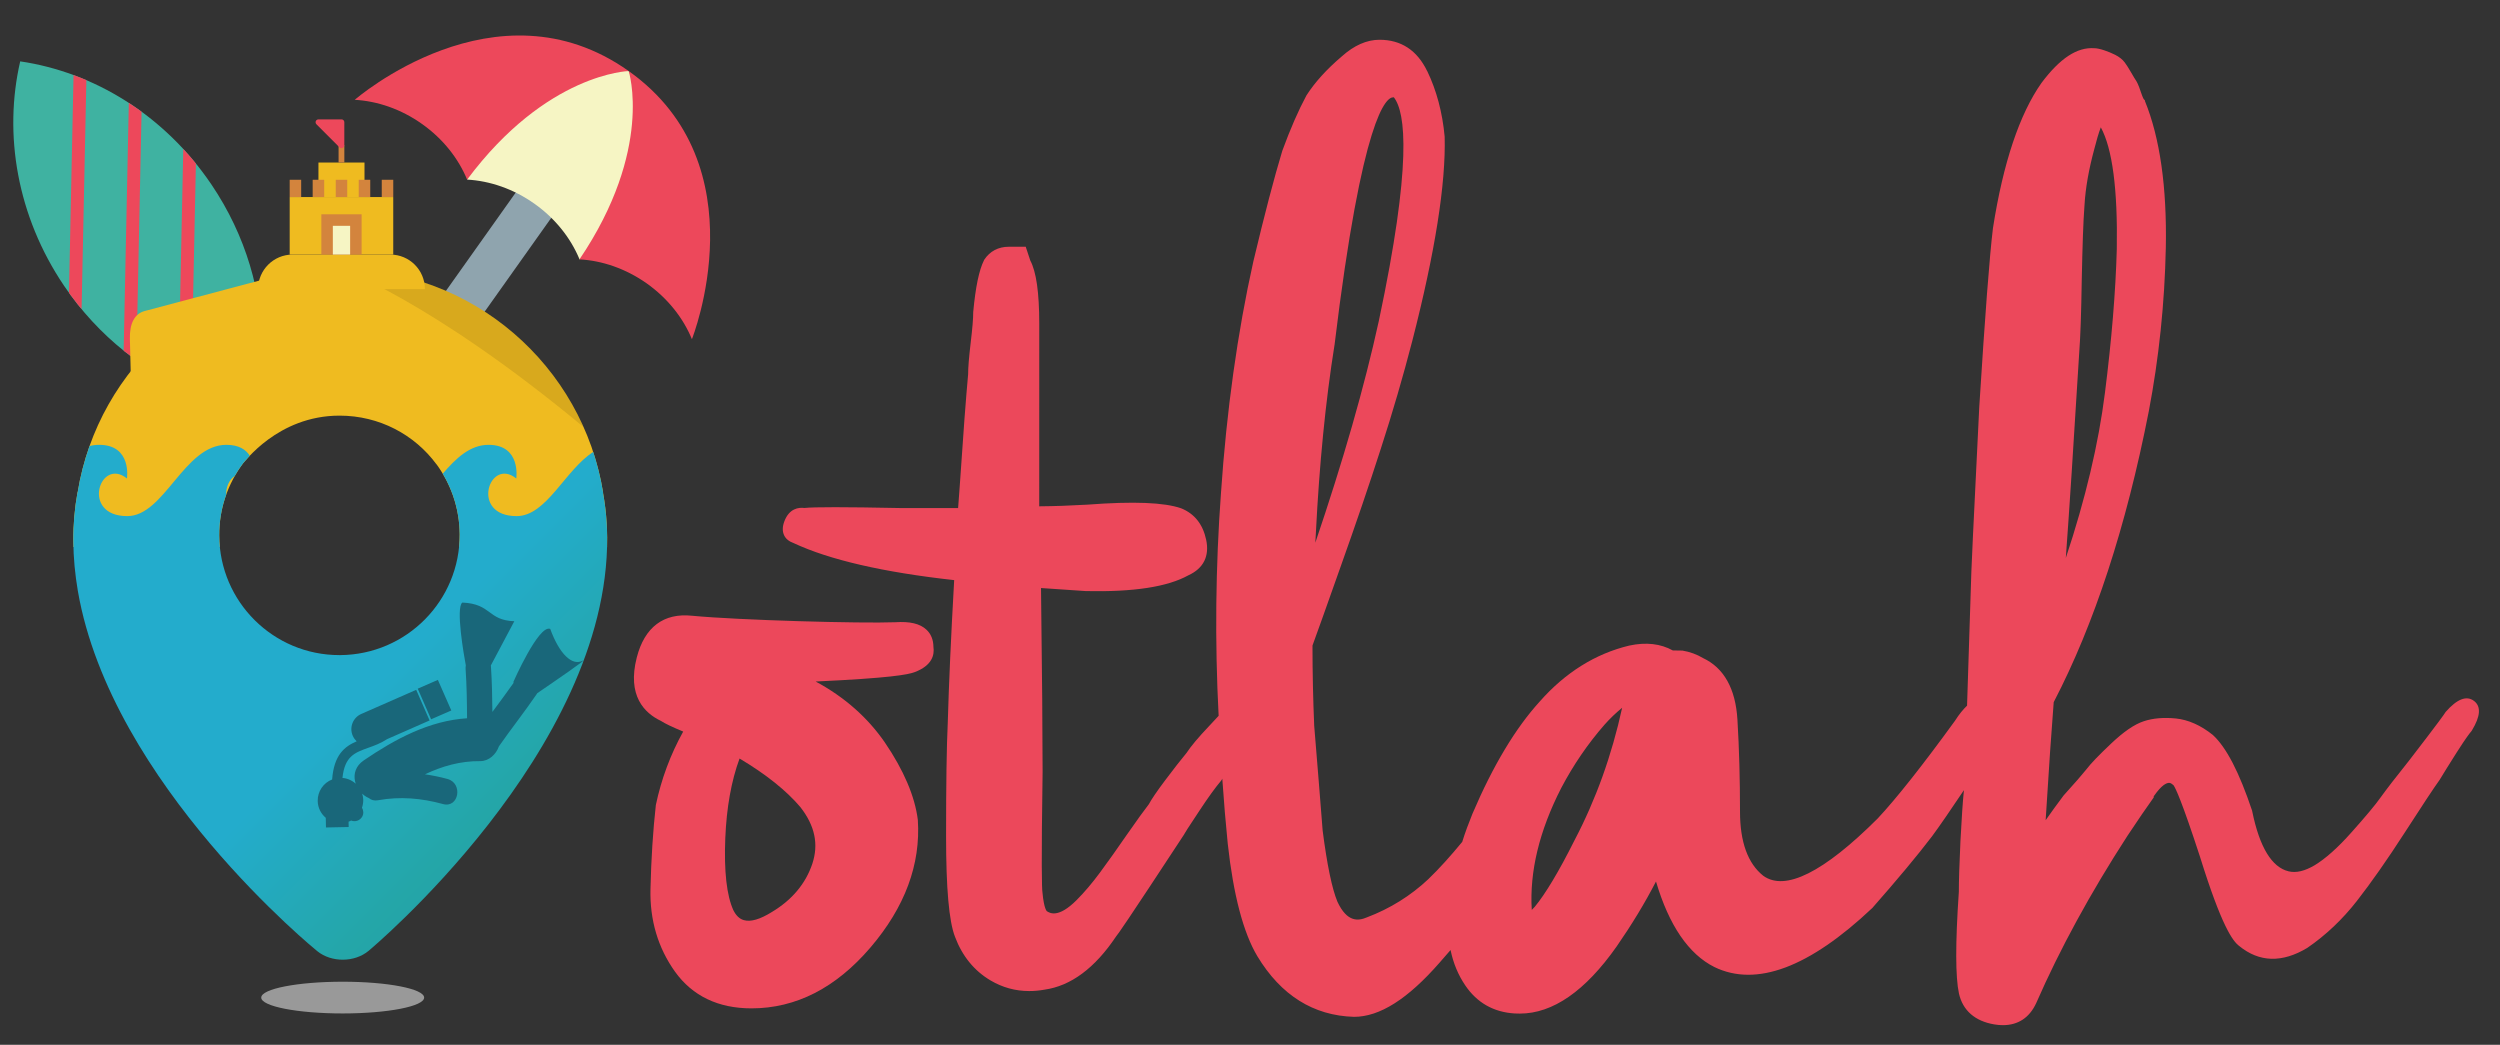
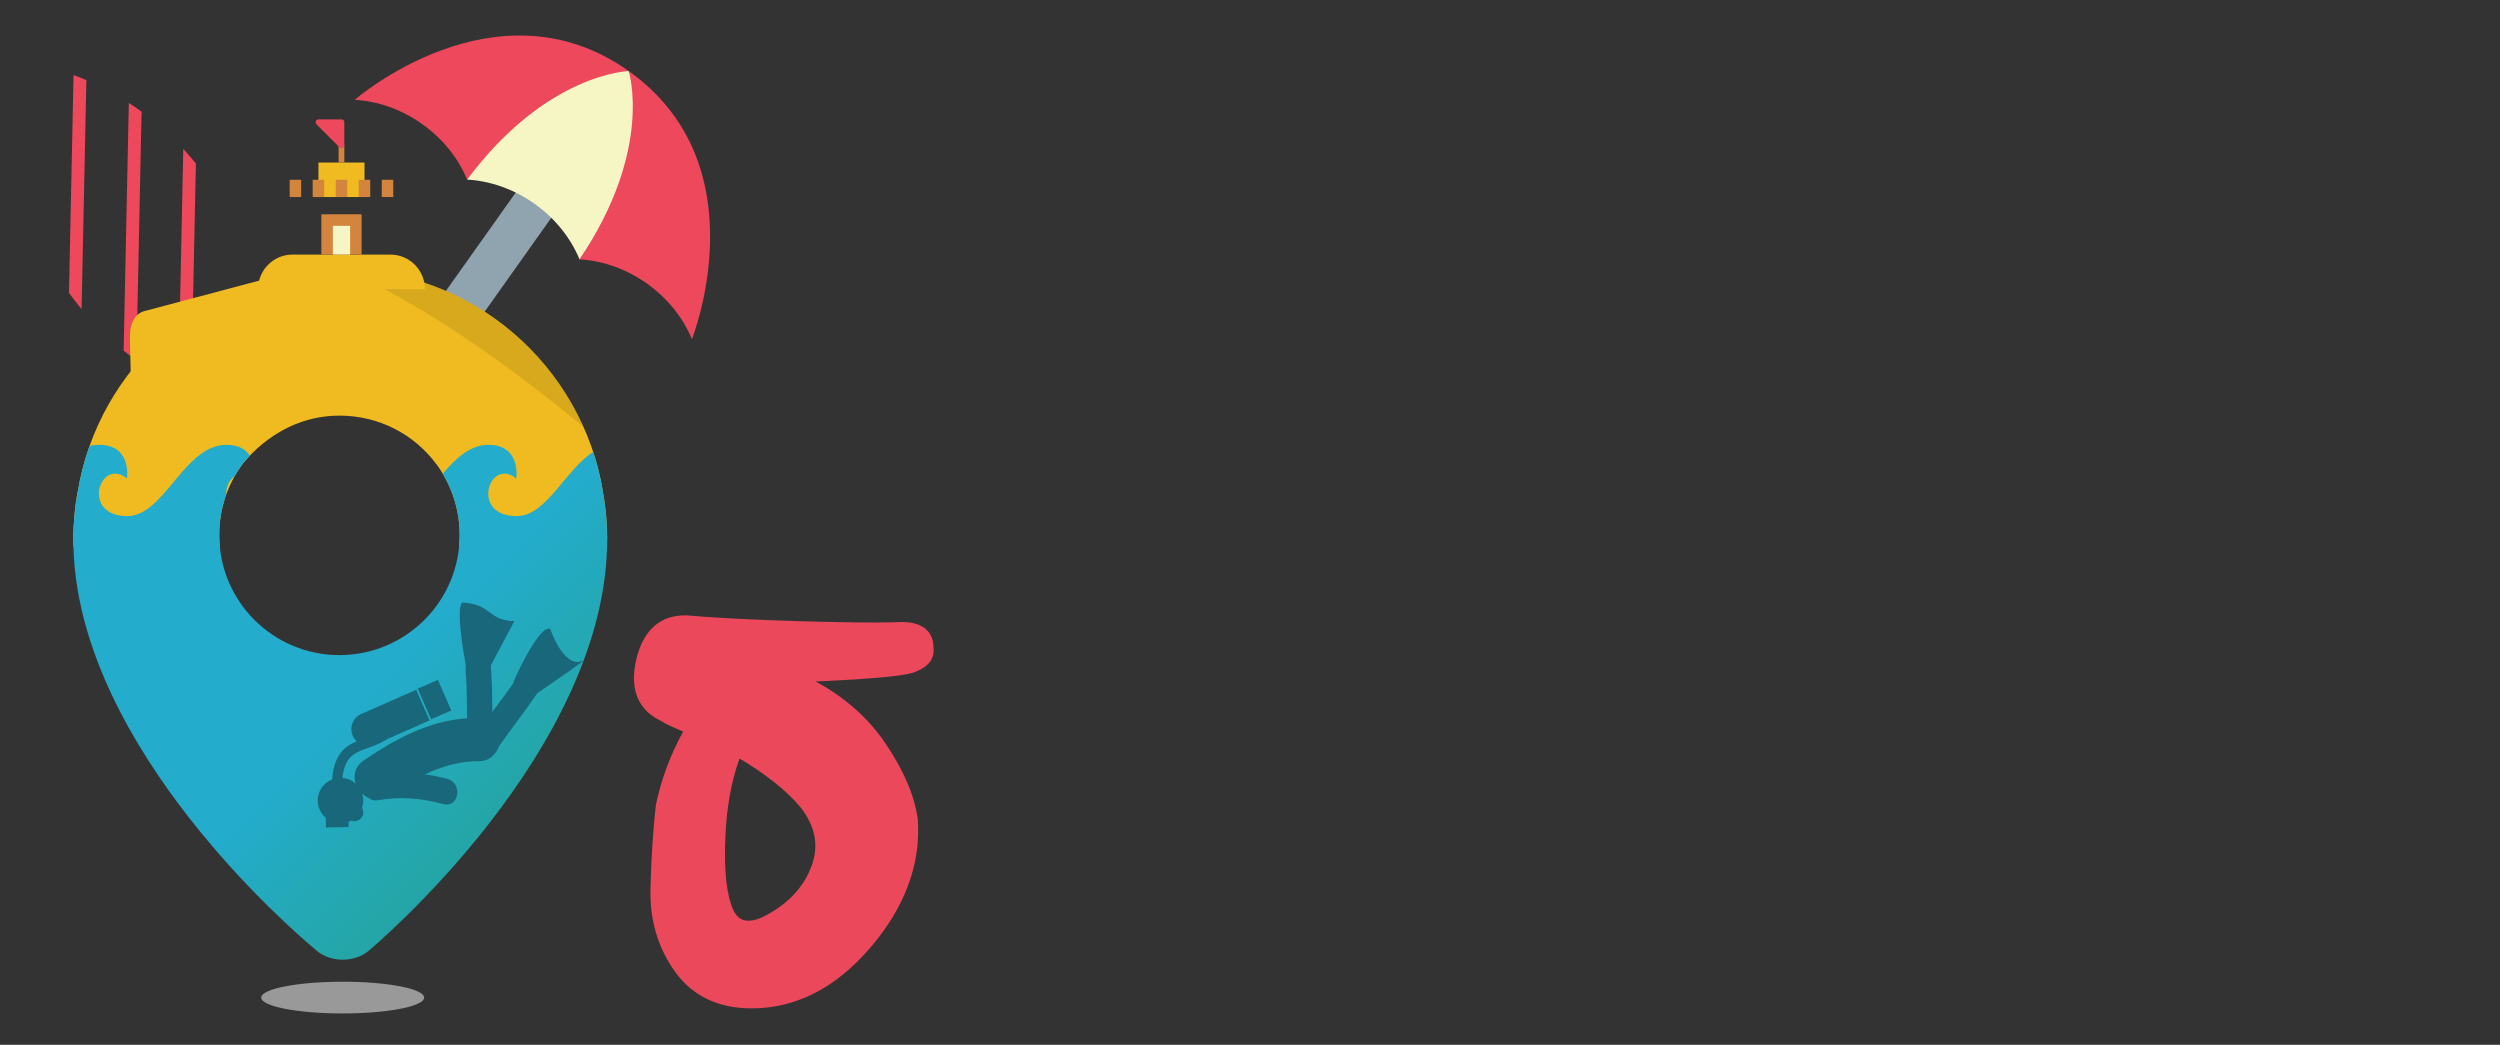
<svg xmlns="http://www.w3.org/2000/svg" xmlns:xlink="http://www.w3.org/1999/xlink" version="1.1" id="Layer_1" x="0px" y="0px" width="134px" height="56px" viewBox="0 0 134 56" enable-background="new 0 0 134 56" xml:space="preserve">
  <rect x="0" y="0" width="134" height="56" fill="#333333" stroke="none" />
  <g>
    <defs>
      <rect id="SVGID_1_" y="1" width="132.875" height="59.815" />
    </defs>
    <clipPath id="SVGID_2_">
      <use xlink:href="#SVGID_1_" overflow="visible" />
    </clipPath>
    <g clip-path="url(#SVGID_2_)">
      <defs>
-         <rect id="SVGID_3_" y="1" width="132.875" height="59.815" />
-       </defs>
+         </defs>
      <clipPath id="SVGID_4_">
        <use xlink:href="#SVGID_3_" overflow="visible" />
      </clipPath>
      <path clip-path="url(#SVGID_4_)" fill="#3FB2A1" d="M11.333,9.89c1.854,2.742,2.736,5.84,2.717,8.838    c-0.851-0.33-1.725-0.58-2.606-0.74c-0.158-0.03-0.314-0.055-0.475-0.079c-0.035,0.155-0.069,0.313-0.098,0.472    c-0.175,0.886-0.265,1.798-0.271,2.718c-2.773-1.08-5.314-3.041-7.167-5.782C0.909,11.583,0.182,7.189,1.083,3.289    C5.016,3.868,8.81,6.156,11.333,9.89" />
    </g>
    <g clip-path="url(#SVGID_2_)">
      <defs>
        <path id="SVGID_5_" d="M3.433,15.317c1.854,2.741,4.394,4.702,7.167,5.782c0.007-0.919,0.097-1.832,0.271-2.718     c0.029-0.158,0.062-0.317,0.098-0.472c0.16,0.024,0.317,0.049,0.475,0.079c0.881,0.16,1.755,0.41,2.606,0.74     c0.019-2.999-0.863-6.097-2.717-8.838C8.81,6.156,5.016,3.868,1.083,3.288C0.182,7.189,0.909,11.583,3.433,15.317" />
      </defs>
      <clipPath id="SVGID_6_">
        <use xlink:href="#SVGID_5_" overflow="visible" />
      </clipPath>
      <path clip-path="url(#SVGID_6_)" fill="#ED485B" d="M4.691,1.356L4.355,17.411c-0.111-0.114-0.226-0.229-0.342-0.34    c-0.117,0.108-0.235,0.217-0.352,0.326L3.998,1.342C4.001,1.151,4.16,0.995,4.352,1C4.542,1.004,4.694,1.165,4.691,1.356" />
      <path clip-path="url(#SVGID_6_)" fill="#ED485B" d="M7.604,5.238L7.268,21.293c-0.11-0.116-0.224-0.231-0.339-0.34    c-0.12,0.104-0.239,0.212-0.353,0.325L6.911,5.222C6.917,5.03,7.073,4.877,7.265,4.88C7.456,4.885,7.609,5.042,7.604,5.238" />
      <path clip-path="url(#SVGID_6_)" fill="#ED485B" d="M10.517,7.963l-0.336,16.056c-0.111-0.116-0.224-0.231-0.34-0.341    c-0.119,0.105-0.235,0.215-0.352,0.326L9.824,7.949c0.005-0.195,0.163-0.348,0.353-0.342C10.371,7.609,10.52,7.771,10.517,7.963" />
    </g>
    <g clip-path="url(#SVGID_2_)">
      <defs>
        <rect id="SVGID_7_" y="1" width="132.875" height="59.815" />
      </defs>
      <clipPath id="SVGID_8_">
        <use xlink:href="#SVGID_7_" overflow="visible" />
      </clipPath>
      <path clip-path="url(#SVGID_8_)" fill="#8FA4AE" d="M19.91,21.215l8.926-12.575c0.374-0.526,1.102-0.652,1.63-0.277    c0.525,0.373,0.65,1.103,0.277,1.629l-8.525,12.009L19.91,21.215z" />
      <path clip-path="url(#SVGID_8_)" fill="#F6F5C4" d="M33.698,3.81l-4.296-0.564l-3.412,2.45l-0.953,3.931h0.003h0    c1.215,0.068,2.479,0.493,3.609,1.295c1.125,0.797,1.941,1.845,2.405,2.958l0.008,0.027l2.711-1.636l1.557-5.344L33.698,3.81z" />
      <path clip-path="url(#SVGID_8_)" fill="#ED485B" d="M25.036,9.626c-0.46-1.122-1.281-2.177-2.414-2.98    c-1.129-0.803-2.397-1.228-3.608-1.296c0,0,7.565-6.594,14.684-1.541c0,0-4.401,0.103-8.662,5.821V9.626z" />
      <path clip-path="url(#SVGID_8_)" fill="#ED485B" d="M31.063,13.903c1.214,0.065,2.478,0.494,3.61,1.293    c1.13,0.804,1.952,1.86,2.413,2.984c0,0,3.728-9.32-3.389-14.371c0,0,1.354,4.188-2.639,10.096L31.063,13.903z" />
      <path clip-path="url(#SVGID_8_)" fill="#999999" d="M22.734,53.471c0-0.471-1.954-0.851-4.365-0.851    c-2.414,0-4.367,0.38-4.367,0.851s1.954,0.85,4.367,0.85C20.781,54.32,22.734,53.941,22.734,53.471" />
    </g>
    <g clip-path="url(#SVGID_2_)">
      <defs>
        <path id="SVGID_9_" d="M11.751,28.712c-0.011-1.457,0.471-2.796,1.278-3.879c0.037-0.004,1.843-2.555,5.168-2.555     c2.132,0,4.021,1.016,5.197,2.609c0.002,0,0.003,0,0.005,0c0.766,1.052,1.23,2.341,1.24,3.739     c0.023,3.559-2.843,6.462-6.403,6.488c-0.012,0-0.029,0-0.042,0C14.654,35.114,11.774,32.26,11.751,28.712 M18.148,14.424     C11.086,14.471,5.26,19.64,4.164,26.38c-0.003,0.005-0.007,0.005-0.008,0.005C4.002,27.235,3.923,28.107,3.93,29     c0.005,0.901,0.092,1.789,0.243,2.678c1.792,10.366,12.835,19.306,12.835,19.306c0.76,0.615,1.999,0.607,2.749-0.019     c0,0,12.863-10.697,12.787-22.15c-0.002-0.255-0.012-0.512-0.026-0.764c-0.032-0.56-0.101-1.106-0.197-1.643     c0.001,0,0.005,0,0.006,0c-1.094-6.805-6.992-11.985-14.082-11.985C18.211,14.423,18.179,14.423,18.148,14.424" />
      </defs>
      <clipPath id="SVGID_10_">
        <use xlink:href="#SVGID_9_" overflow="visible" />
      </clipPath>
      <rect x="0.499" y="12.083" clip-path="url(#SVGID_10_)" fill="#EFBB20" width="33.5" height="17.235" />
      <g opacity="0.1" clip-path="url(#SVGID_10_)" enable-background="new    ">
        <g>
          <defs>
            <rect id="SVGID_11_" x="18.175" y="14.366" width="13.144" height="8.556" />
          </defs>
          <clipPath id="SVGID_12_">
            <use xlink:href="#SVGID_11_" overflow="visible" />
          </clipPath>
          <path clip-path="url(#SVGID_12_)" d="M18.175,14.366c0,0,4.862,1.678,13.145,8.556C31.32,22.921,28.237,14.546,18.175,14.366" />
        </g>
      </g>
    </g>
    <g clip-path="url(#SVGID_2_)">
      <defs>
        <path id="SVGID_13_" d="M23.731,25.389c0.567,0.949,0.899,2.051,0.908,3.237c0.023,3.559-2.843,6.462-6.403,6.488     c-0.012,0-0.029,0-0.042,0c-3.54,0-6.42-2.854-6.443-6.402c-0.005-0.772,0.127-1.509,0.373-2.195     c-0.02-0.4,0.163-0.807,0.458-1.004c0.132-0.236,0.282-0.464,0.447-0.68c0.008,0,0.131-0.164,0.359-0.408     c-0.208-0.324-0.584-0.582-1.254-0.582c-2.269,0-3.317,3.821-5.313,3.821c-2.514,0-1.466-3.191-0.016-2.017     c0,0,0.274-1.804-1.49-1.804c-0.181,0-0.352,0.023-0.517,0.066c-0.282,0.796-0.496,1.621-0.635,2.47     c-0.003,0.005-0.007,0.005-0.008,0.005C4.002,27.235,3.923,28.107,3.93,29c0.005,0.901,0.092,1.789,0.243,2.678     c1.792,10.366,12.835,19.306,12.835,19.306c0.76,0.615,1.999,0.607,2.749-0.019c0,0,12.863-10.697,12.787-22.15     c-0.002-0.255-0.012-0.512-0.026-0.764c-0.032-0.56-0.101-1.106-0.197-1.643c0.001,0,0.005,0,0.006,0     c-0.119-0.748-0.3-1.479-0.53-2.184c-1.509,0.965-2.502,3.44-4.107,3.44c-2.517,0-1.465-3.191-0.018-2.017     c0,0,0.273-1.804-1.488-1.804C25.192,23.844,24.437,24.567,23.731,25.389" />
      </defs>
      <clipPath id="SVGID_14_">
        <use xlink:href="#SVGID_13_" overflow="visible" />
      </clipPath>
      <linearGradient id="SVGID_15_" gradientUnits="userSpaceOnUse" x1="-142.465" y1="123.631" x2="-142.15" y2="123.631" gradientTransform="matrix(96.834 98.756 98.756 -96.834 1601 26075.269)">
        <stop offset="0" style="stop-color:#23ACCC" />
        <stop offset="0.124" style="stop-color:#23ACCC" />
        <stop offset="0.332" style="stop-color:#24A6A8" />
        <stop offset="0.844" style="stop-color:#1E78B0" />
        <stop offset="1" style="stop-color:#1E78B0" />
      </linearGradient>
      <polygon clip-path="url(#SVGID_14_)" fill="url(#SVGID_15_)" points="18.554,9.496 46.495,37.994 17.991,65.94 -9.952,37.447       " />
    </g>
    <g clip-path="url(#SVGID_2_)">
      <defs>
        <rect id="SVGID_16_" y="1" width="132.875" height="59.815" />
      </defs>
      <clipPath id="SVGID_17_">
        <use xlink:href="#SVGID_16_" overflow="visible" />
      </clipPath>
      <path clip-path="url(#SVGID_17_)" fill="#EFBB20" d="M7.663,21.391c-0.07,0.049-0.226-0.036-0.378-0.211    c-0.148-0.172-0.257-0.391-0.261-0.522l-0.062-2.503c-0.02-0.823,0.257-1.343,0.798-1.486l7.459-1.979    c0.103-0.027,0.299,0.126,0.452,0.352c0.152,0.221,0.207,0.439,0.127,0.498L7.663,21.391z" />
      <path clip-path="url(#SVGID_17_)" fill="#19677A" d="M23.47,36.442l0.72,1.64l-1.083,0.472l-0.717-1.641L23.47,36.442z     M31.209,35.423c-0.545,0.269-1.219-0.353-1.717-1.714c-0.618-0.252-1.981,2.855-1.981,2.855l0.024,0.028    c-0.371,0.528-0.757,1.048-1.143,1.567c-0.007-0.807-0.023-1.61-0.076-2.416c-0.002-0.025-0.005-0.044-0.008-0.073l1.259-2.372    c-1.436-0.049-1.214-0.933-2.786-1.001c-0.362,0.269,0.085,2.834,0.187,3.373c-0.012,0.059-0.016,0.117-0.012,0.185    c0.059,0.879,0.074,1.76,0.078,2.644c-2.039,0.131-3.868,1.122-5.537,2.258c-0.872,0.593-0.468,1.713,0.279,2.023    c0.118,0.103,0.281,0.149,0.483,0.114c1.181-0.214,2.333-0.114,3.487,0.204c0.848,0.232,1.084-1.113,0.241-1.344    c-0.397-0.11-0.802-0.191-1.209-0.251c0.916-0.433,1.887-0.717,2.963-0.706c0.466,0,0.849-0.362,0.999-0.791    c0.652-0.934,1.367-1.837,2.011-2.779c0.017-0.024,0.034-0.052,0.047-0.072C29.682,36.55,31.631,35.219,31.209,35.423     M18.356,41.696c0.12-1.161,0.658-1.354,1.386-1.615c0.317-0.111,0.673-0.243,1.014-0.467l2.27-0.998l-0.718-1.641l-2.939,1.291    c-0.452,0.193-0.659,0.722-0.461,1.173c0.051,0.118,0.124,0.212,0.208,0.297c-0.646,0.276-1.215,0.721-1.314,2.044    c-0.462,0.176-0.784,0.634-0.773,1.156c0.009,0.363,0.173,0.681,0.432,0.898l0.011,0.519l1.217-0.025l-0.006-0.286    c0.046-0.015,0.095-0.036,0.137-0.062c0.224,0.092,0.48,0,0.597-0.214c0.083-0.151,0.069-0.332-0.015-0.473    c0.044-0.126,0.069-0.269,0.068-0.41C19.454,42.257,18.964,41.748,18.356,41.696" />
      <rect x="17.069" y="8.712" clip-path="url(#SVGID_17_)" fill="#EFBB20" width="2.468" height="1.849" />
      <path clip-path="url(#SVGID_17_)" fill="#EFBB20" d="M15.68,13.645h5.243c1.024,0,1.852,0.83,1.852,1.852h-8.943    C13.832,14.475,14.66,13.645,15.68,13.645" />
-       <rect x="15.527" y="10.562" clip-path="url(#SVGID_17_)" fill="#EFBB20" width="5.551" height="3.083" />
      <rect x="17.224" y="11.486" clip-path="url(#SVGID_17_)" fill="#D3843D" width="2.158" height="2.159" />
      <rect x="15.527" y="9.636" clip-path="url(#SVGID_17_)" fill="#D3843D" width="0.616" height="0.925" />
      <rect x="20.462" y="9.636" clip-path="url(#SVGID_17_)" fill="#D3843D" width="0.617" height="0.925" />
      <rect x="19.228" y="9.636" clip-path="url(#SVGID_17_)" fill="#D3843D" width="0.617" height="0.925" />
      <rect x="17.996" y="9.636" clip-path="url(#SVGID_17_)" fill="#D3843D" width="0.616" height="0.925" />
      <rect x="16.759" y="9.636" clip-path="url(#SVGID_17_)" fill="#D3843D" width="0.618" height="0.925" />
      <rect x="18.148" y="7.784" clip-path="url(#SVGID_17_)" fill="#D3843D" width="0.309" height="0.929" />
      <rect x="17.84" y="12.104" clip-path="url(#SVGID_17_)" fill="#F6F5C4" width="0.927" height="1.54" />
      <path clip-path="url(#SVGID_17_)" fill="#ED485B" d="M18.303,6.398h-1.234c-0.084,0-0.154,0.066-0.154,0.153    c0,0.041,0.018,0.081,0.045,0.109l1.234,1.235c0.061,0.061,0.156,0.061,0.218,0c0.027-0.03,0.044-0.068,0.044-0.111V6.551    C18.457,6.464,18.387,6.398,18.303,6.398" />
      <path clip-path="url(#SVGID_17_)" fill="#EC485B" d="M49.66,33.754c-0.346-0.329-0.895-0.455-1.675-0.402    c-1.806,0.073-8.398-0.11-10.881-0.347c-1.528-0.166-2.557,0.607-2.974,2.24c-0.524,2.046,0.411,2.975,1.295,3.395    c0.221,0.146,0.614,0.33,1.194,0.572c-0.686,1.235-1.174,2.552-1.466,3.938c-0.154,1.386-0.25,2.899-0.287,4.5    c-0.042,1.668,0.405,3.16,1.317,4.436c0.938,1.302,2.318,1.962,4.098,1.962c2.38,0,4.524-1.096,6.375-3.262    c1.847-2.159,2.698-4.453,2.54-6.841c-0.159-1.265-0.755-2.662-1.772-4.155c-0.917-1.33-2.161-2.431-3.706-3.261    c3.997-0.185,4.954-0.369,5.31-0.504c0.938-0.354,1.067-0.925,1.004-1.354C50.029,34.289,49.9,33.978,49.66,33.754 M43.542,46.293    c-0.359,1.072-1.087,1.941-2.164,2.587c-0.637,0.398-1.139,0.543-1.501,0.441c-0.235-0.063-0.424-0.243-0.569-0.535    c-0.359-0.79-0.505-2.091-0.432-3.866l0,0c0.067-1.632,0.323-3.065,0.764-4.263c1.412,0.84,2.509,1.717,3.261,2.604    C43.678,44.257,43.887,45.246,43.542,46.293" />
-       <path clip-path="url(#SVGID_17_)" fill="#EC485B" d="M132.604,37.568c-0.399-0.301-0.908-0.102-1.517,0.592l-0.041,0.06    c-0.029,0.051-0.248,0.377-1.88,2.496c-0.744,0.929-1.252,1.592-1.556,2.014c-0.296,0.421-0.828,1.051-1.569,1.882    c-0.733,0.827-1.397,1.414-1.974,1.764c-0.531,0.315-1.001,0.427-1.402,0.326c-0.896-0.216-1.553-1.29-1.945-3.213l-0.006-0.034    c-0.695-2.073-1.382-3.396-2.106-4.062c-0.649-0.52-1.319-0.815-1.982-0.883c-0.647-0.064-1.23-0.016-1.725,0.15    c-0.506,0.169-1.077,0.562-1.755,1.205c-0.661,0.626-1.083,1.066-1.301,1.355c-0.215,0.271-0.637,0.757-1.232,1.413    c-0.331,0.443-0.66,0.89-0.966,1.33c0.168-2.743,0.318-4.876,0.432-6.327c2.174-4.176,3.887-9.417,5.094-15.578    c0.544-2.848,0.854-5.803,0.915-8.787c0.062-3.239-0.316-5.882-1.118-7.852l-0.006-0.05l-0.054-0.045    c-0.005-0.008-0.054-0.077-0.158-0.386c-0.131-0.399-0.211-0.543-0.263-0.622c-0.041-0.062-0.122-0.185-0.264-0.437    c-0.132-0.227-0.24-0.401-0.338-0.531c-0.122-0.162-0.296-0.3-0.519-0.412c-0.191-0.095-0.385-0.175-0.59-0.243v0    c-0.221-0.072-0.396-0.108-0.526-0.108c-0.918-0.066-1.839,0.539-2.829,1.862c-1.172,1.665-2.053,4.279-2.6,7.78    c-0.186,1.532-0.423,4.66-0.733,9.571c-0.3,5.972-0.453,9.248-0.453,9.737c-0.082,2.547-0.146,4.629-0.202,6.289    c-0.204,0.193-0.422,0.456-0.647,0.81c-1.747,2.406-3.148,4.174-4.147,5.241c-2.893,2.888-4.96,3.916-6.132,3.065    c-0.827-0.66-1.244-1.814-1.244-3.437c0-1.719-0.044-3.377-0.138-4.929c-0.099-1.664-0.727-2.776-1.842-3.3    c-0.334-0.2-0.705-0.335-1.103-0.402l-0.519-0.008c-0.653-0.362-1.436-0.456-2.336-0.26c-1.813,0.434-3.434,1.45-4.798,3    c-1.291,1.416-2.503,3.432-3.602,6.007c-0.209,0.51-0.396,1.017-0.551,1.514c-0.62,0.754-1.228,1.431-1.828,2.009    c-0.939,0.88-2.039,1.567-3.273,2.034c-0.466,0.198-1.062,0.285-1.586-0.83c-0.292-0.7-0.559-1.989-0.794-3.817    c-0.126-1.574-0.27-3.452-0.453-5.623c-0.059-1.401-0.092-2.843-0.092-4.297c0.252-0.69,0.761-2.111,1.524-4.273    c0.79-2.215,1.512-4.327,2.139-6.277c0.631-1.944,1.2-3.895,1.691-5.796c1.216-4.734,1.798-8.402,1.731-10.929    c-0.12-1.303-0.437-2.486-0.935-3.517h-0.004c-0.539-1.115-1.397-1.677-2.554-1.677c-0.684,0-1.366,0.303-2.021,0.892    c-0.808,0.686-1.442,1.385-1.894,2.09c-0.429,0.798-0.864,1.791-1.295,2.97c-0.428,1.411-0.951,3.406-1.553,5.935    c-0.849,3.806-1.432,7.981-1.734,12.413c-0.29,3.949-0.332,7.963-0.125,11.936c-0.146,0.154-0.311,0.335-0.519,0.558    c-0.563,0.593-0.959,1.062-1.206,1.437c-0.289,0.35-0.662,0.822-1.135,1.453c-0.455,0.605-0.742,1.031-0.881,1.291    c-0.242,0.312-0.628,0.843-1.174,1.628c-0.517,0.753-1.005,1.437-1.449,2.04c-0.411,0.554-0.83,1.051-1.243,1.465    c-1,1.004-1.453,0.695-1.604,0.598c-0.004-0.007-0.151-0.133-0.229-0.977c-0.039-0.232-0.068-1.548,0.005-6.489    c0-1.989-0.027-5.211-0.085-9.853c0.839,0.052,1.638,0.111,2.399,0.163c2.566,0.055,4.376-0.223,5.504-0.848    c0.803-0.366,1.134-1.023,0.95-1.897c-0.175-0.831-0.622-1.401-1.338-1.69c-0.904-0.318-2.551-0.385-5.036-0.197    c-0.903,0.052-1.769,0.083-2.575,0.089V17.36c0-1.681-0.159-2.794-0.482-3.399c-0.115-0.344-0.171-0.518-0.171-0.518l-0.072-0.217    h-0.909c-0.557,0-1.01,0.239-1.309,0.687l-0.018,0.035c-0.263,0.523-0.452,1.42-0.578,2.774c0,0.351-0.046,0.906-0.136,1.646    c-0.092,0.784-0.139,1.347-0.137,1.691c-0.118,1.277-0.263,3.219-0.457,6.096c-0.037,0.465-0.063,0.823-0.08,1.076h-3.146    c-2.917-0.059-4.587-0.059-5.096-0.003c-0.305-0.04-0.805,0.023-1.067,0.704c-0.113,0.292-0.117,0.547-0.017,0.76    c0.091,0.193,0.264,0.331,0.512,0.419c1.912,0.896,4.805,1.564,8.603,1.984c-0.172,3.043-0.286,5.604-0.343,7.618    c-0.063,1.324-0.091,3.327-0.091,6.109c0,2.794,0.156,4.558,0.476,5.385c0.384,1.031,1.026,1.823,1.905,2.344    c0.645,0.381,1.34,0.57,2.071,0.57c0.267,0,0.538-0.022,0.818-0.074c1.414-0.196,2.706-1.154,3.839-2.849    c0.102-0.117,0.517-0.694,3.651-5.473l0.019-0.036c0.027-0.052,0.156-0.269,0.801-1.236c0.474-0.722,0.868-1.261,1.161-1.607    l0.034-0.05c0.005-0.017,0.02-0.042,0.03-0.057c0.084,1.24,0.184,2.406,0.292,3.481c0.303,2.76,0.841,4.788,1.587,6.034    c1.266,2.096,3.007,3.186,5.181,3.249c1.378,0,2.886-0.956,4.598-2.918c0.188-0.214,0.382-0.433,0.577-0.663    c0.144,0.696,0.403,1.332,0.79,1.899c0.629,0.929,1.523,1.435,2.648,1.501c0.092,0.004,0.18,0.007,0.275,0.007    c1.77,0,3.514-1.213,5.19-3.599c0.799-1.154,1.508-2.315,2.108-3.482c0.696,2.351,1.748,3.893,3.129,4.585    c2.243,1.09,5.086,0.03,8.47-3.168c1.333-1.516,2.411-2.805,3.201-3.844c0.394-0.535,0.965-1.362,1.706-2.469    c-0.065,0.615-0.124,1.532-0.187,2.725c-0.059,1.258-0.086,2.156-0.086,2.723c-0.19,2.784-0.184,4.569,0.007,5.457    c0.205,0.906,0.862,1.478,1.889,1.651c0.159,0.029,0.323,0.041,0.468,0.041c0.815,0,1.425-0.404,1.783-1.183    c1.262-2.884,2.901-5.894,4.884-8.956c0.571-0.858,1.044-1.552,1.357-1.985l0.058-0.083v-0.063l0.034-0.043    c0.389-0.552,0.629-0.652,0.746-0.67c0.054-0.012,0.132-0.008,0.248,0.096l0.036,0.03c0.106,0.151,0.438,0.831,1.414,3.824    c1.168,3.756,1.765,4.537,2.104,4.789c1.077,0.88,2.298,0.913,3.646,0.104c0.995-0.681,1.889-1.528,2.663-2.52    c0.757-0.97,1.622-2.202,2.562-3.66c0.933-1.446,1.556-2.39,1.871-2.827c0.18-0.3,0.479-0.784,0.902-1.45    c0.558-0.873,0.731-1.078,0.78-1.132l0.045-0.062C132.954,38.398,132.997,37.864,132.604,37.568 M111.45,18.84    c0.061-0.787,0.104-2.041,0.132-3.838c0.038-1.799,0.078-3.102,0.146-3.987c0.054-0.949,0.238-1.966,0.529-3.035    c0.116-0.462,0.229-0.847,0.346-1.155c0.621,1.135,0.91,3.329,0.857,6.526c-0.062,2.281-0.277,4.872-0.635,7.702    c-0.34,2.715-1.044,5.688-2.098,8.856C110.909,27.44,111.151,23.735,111.45,18.84 M86.947,37.936    c-0.552,2.536-1.407,4.923-2.558,7.113c-0.831,1.662-1.559,2.87-2.126,3.556c-0.038,0.043-0.095,0.1-0.16,0.166    c-0.126-2.05,0.404-4.239,1.576-6.529c0.649-1.237,1.432-2.379,2.318-3.393C86.297,38.51,86.62,38.204,86.947,37.936     M73.905,17.203c-0.769,3.516-1.915,7.504-3.404,11.887c0.006-0.177,0.019-0.353,0.03-0.526c0.185-3.684,0.52-7.067,0.997-10.062    l0.003-0.012c1.488-12.314,2.779-13.273,3.14-13.273h0.04C75.351,6.035,75.684,8.82,73.905,17.203" />
    </g>
  </g>
</svg>